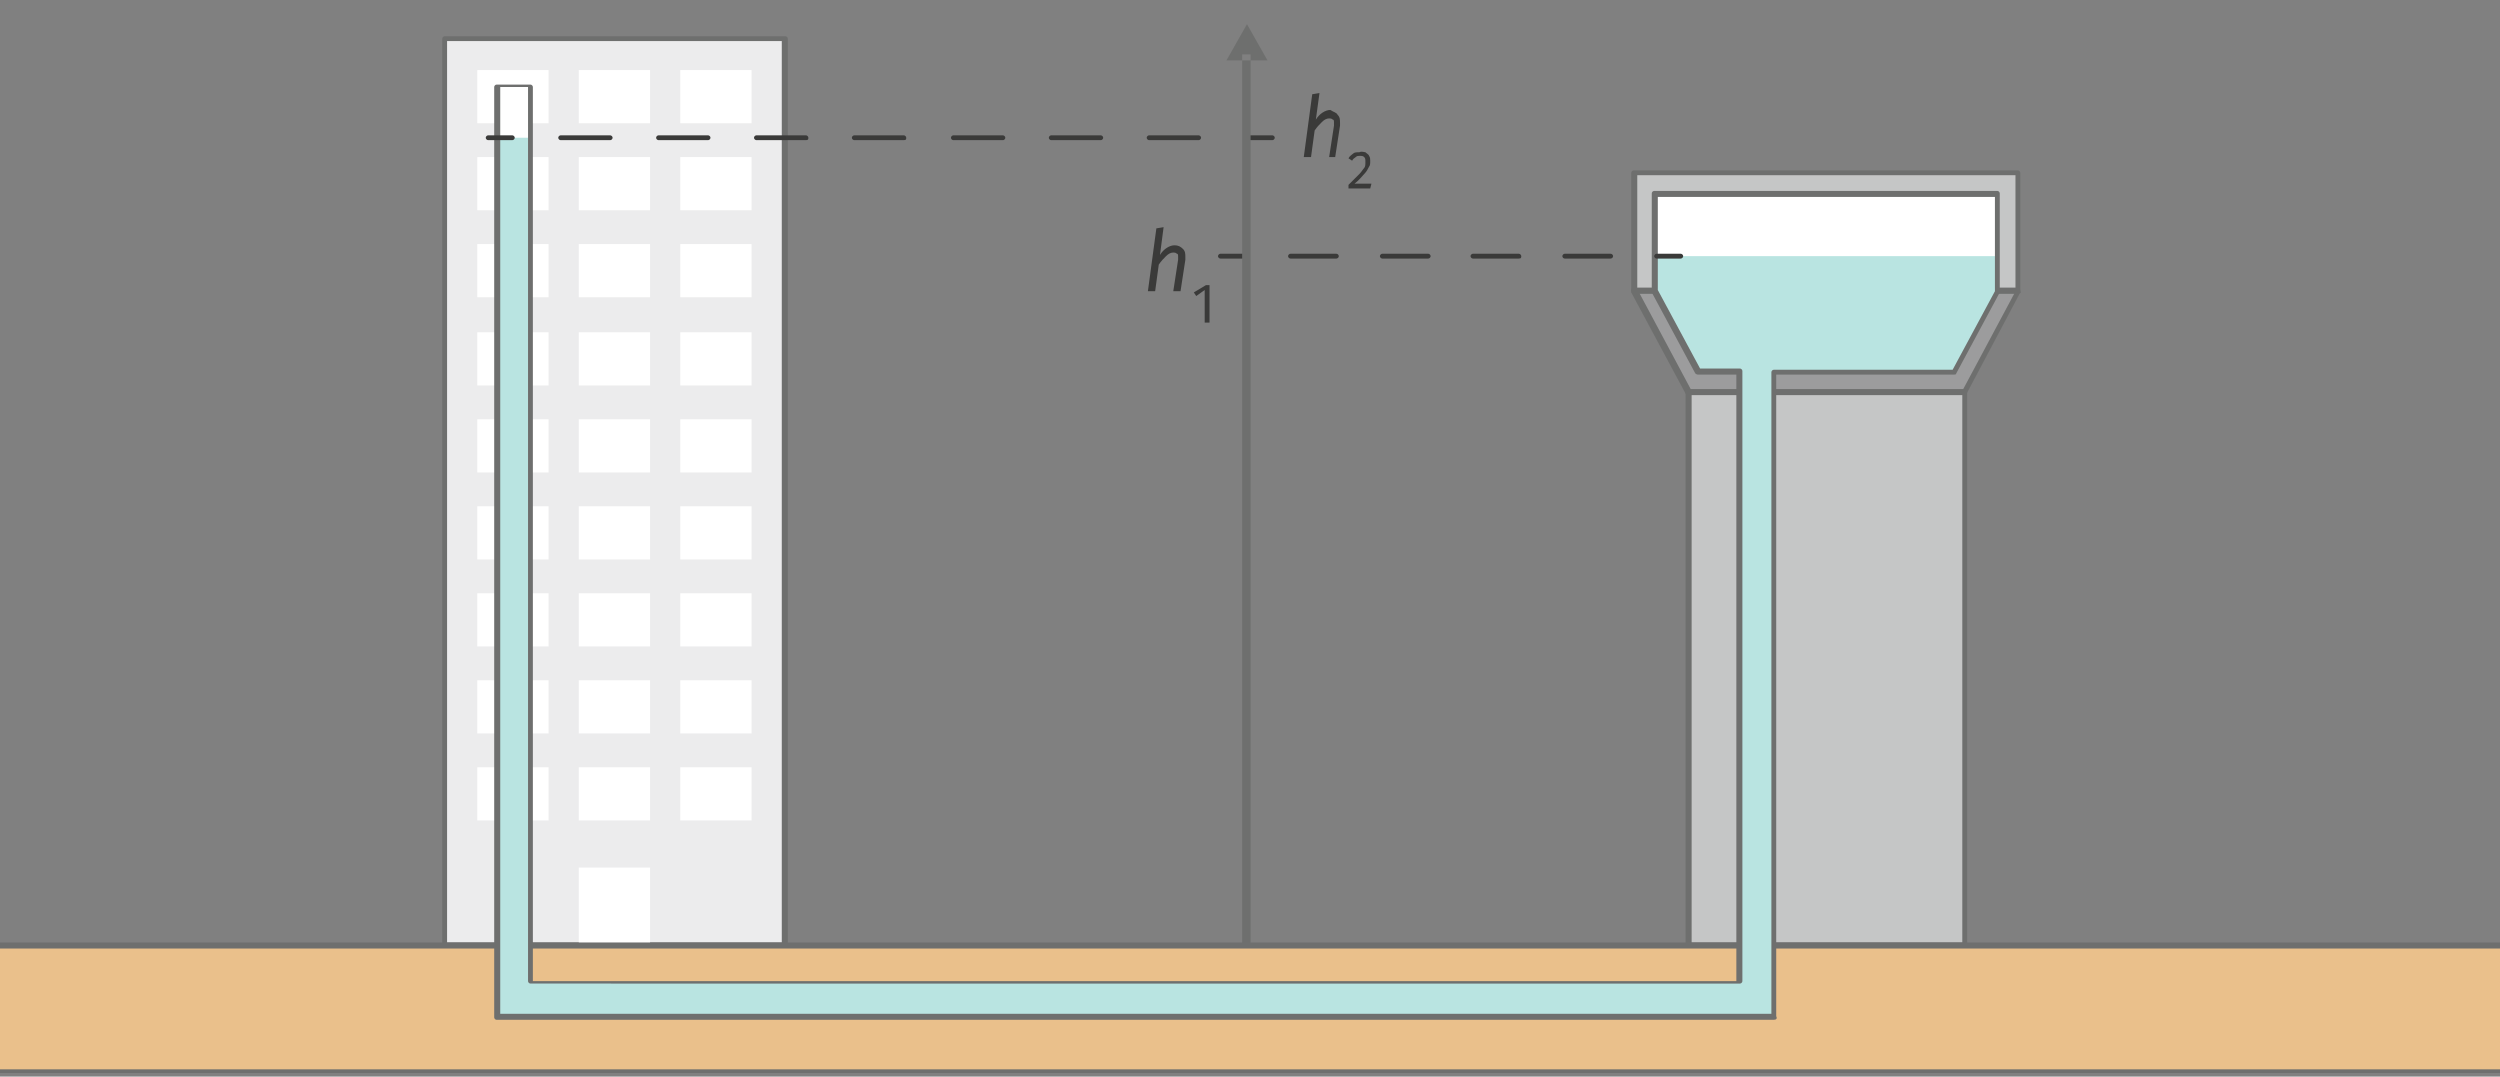
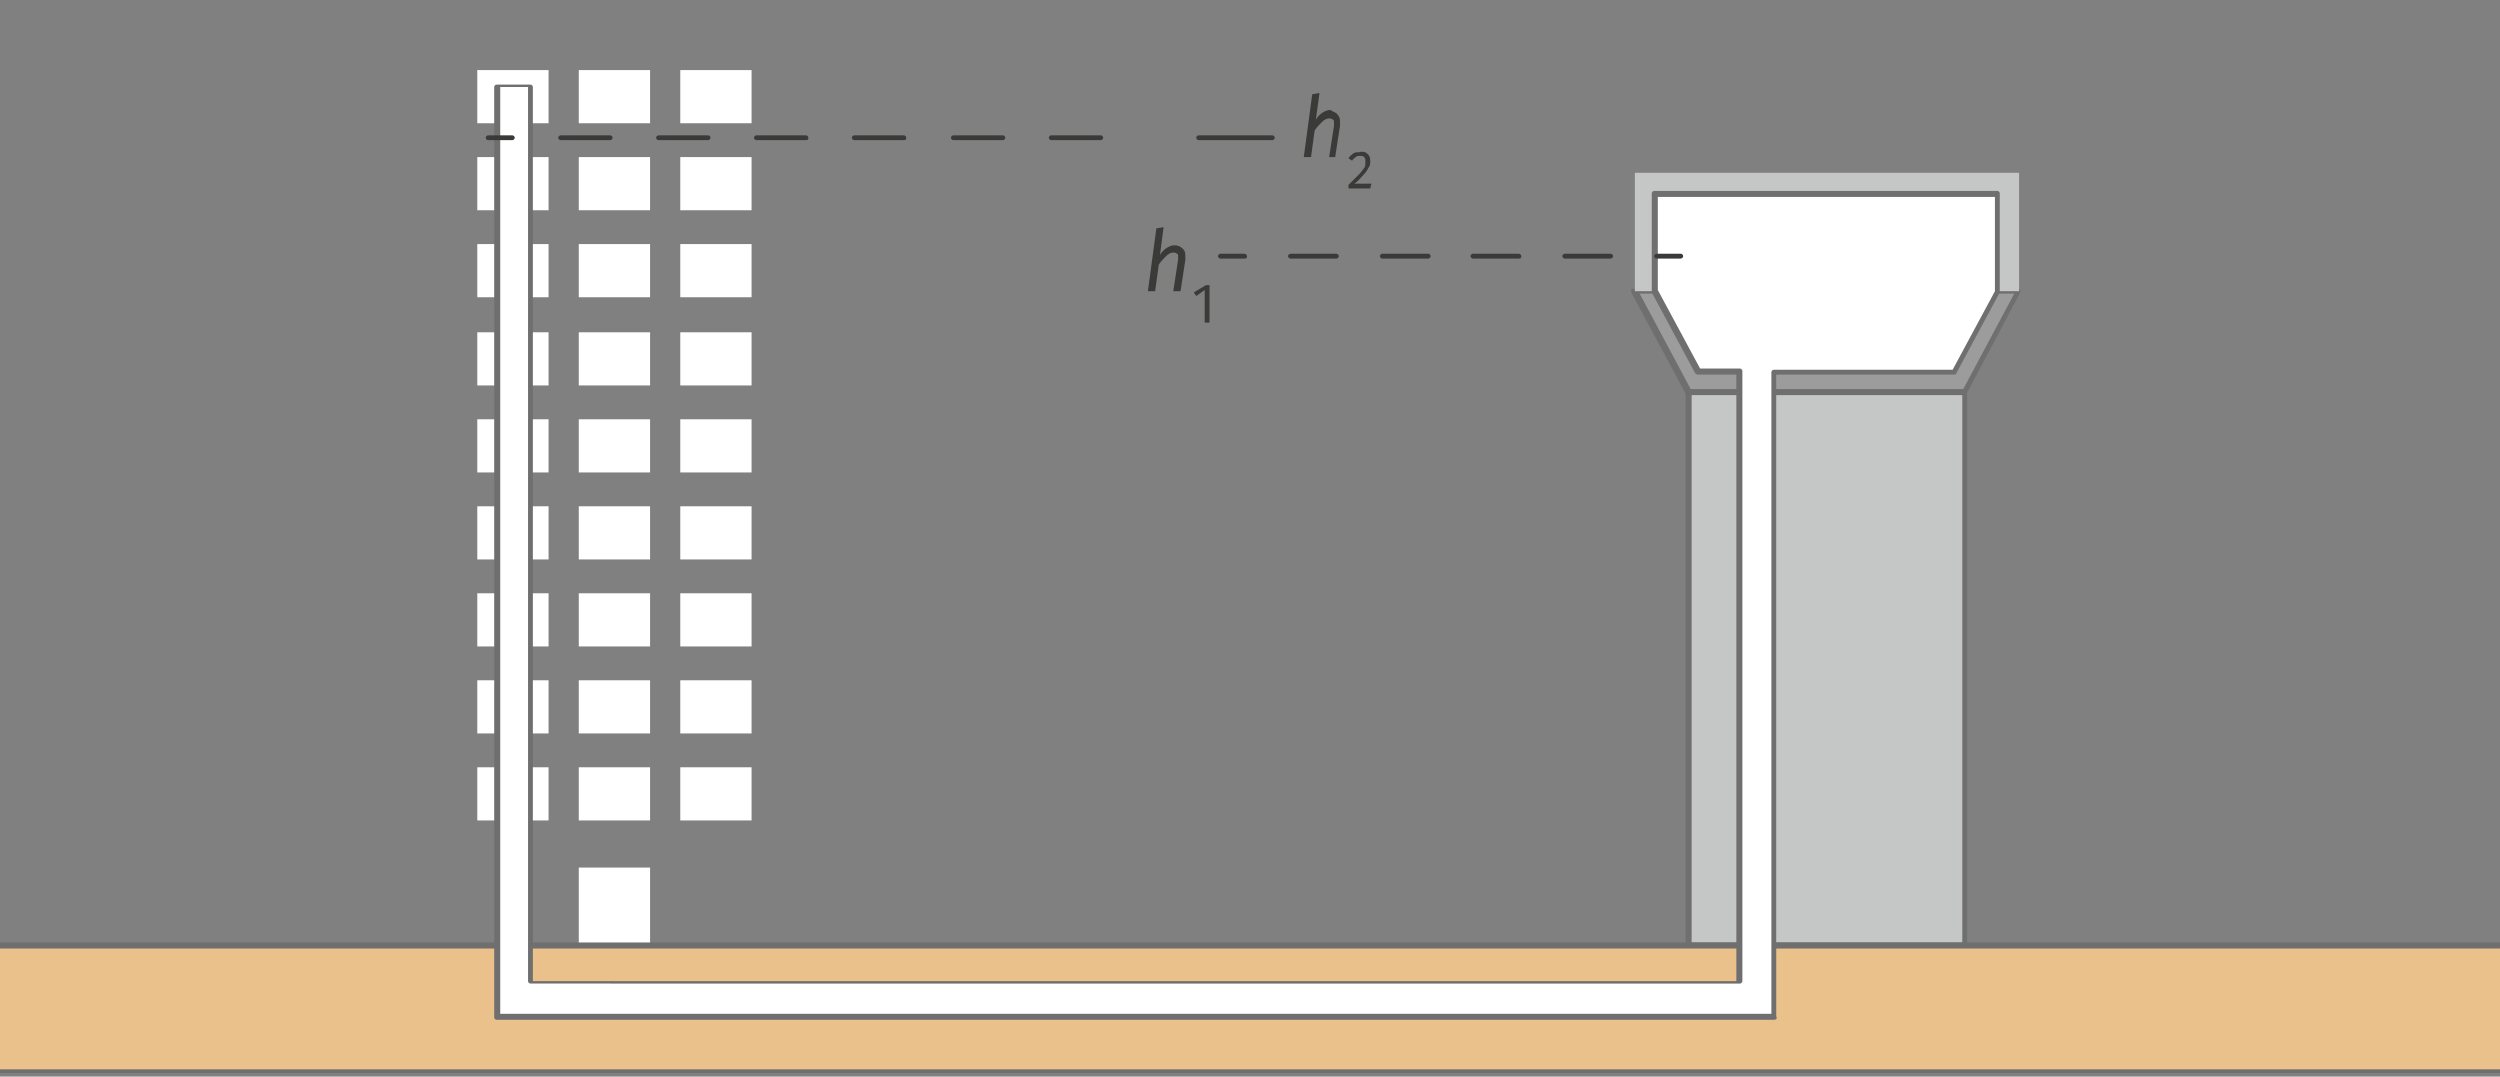
<svg xmlns="http://www.w3.org/2000/svg" xmlns:xlink="http://www.w3.org/1999/xlink" viewBox="0 0 206.9 89.1" enable-background="new 0 0 206.9 89.1">
  <rect x="0" y="0" width="206.9" height="89.1" fill="#808080" stroke="none" />
  <style type="text/css">.st0{clip-path:url(#SVGID_2_);} .st1{fill:#9C9C9D;} .st2{fill:#6E6F6E;} .st3{fill:#C5C6C6;} .st4{fill:#ECECED;} .st5{fill:#FFFFFF;} .st6{fill:#EAC08B;} .st7{clip-path:url(#XMLID_3_);fill:#B9E4E1;} .st8{fill:#3A3A39;}</style>
  <defs>
    <path id="SVGID_1_" d="M0 0h206.9v88.8H0z" />
  </defs>
  <clipPath id="SVGID_2_">
    <use xlink:href="#SVGID_1_" overflow="visible" />
  </clipPath>
  <g class="st0">
    <path d="M151.2 53.9L167 24.1h-31.7z" class="st1" />
    <path d="M151.2 54.1c-.1 0-.2-.1-.2-.1l-16-29.8c0-.1 0-.2 0-.2 0-.1.1-.1.2-.1H167c.1 0 .2 0 .2.1s0 .2 0 .2L151.4 54c-.1.1-.2.1-.2.1zm-15.5-29.8l15.5 29 15.5-29h-31z" class="st2" />
    <path d="M135.3 14.3h31.8v9.8h-31.8z" class="st3" />
-     <path d="M167 24.3h-31.8c-.1 0-.2-.1-.2-.2v-9.8c0-.1.1-.2.2-.2H167c.1 0 .2.1.2.2v9.8c.1.1 0 .2-.2.2zm-31.5-.5h31.3v-9.3h-31.3v9.3z" class="st2" />
    <path d="M139.7 32.4h22.9v45.8h-22.9z" class="st3" />
    <path d="M162.6 78.5h-22.9c-.1 0-.2-.1-.2-.2V32.4c0-.1.1-.2.2-.2h22.9c.1 0 .2.1.2.2v45.8c0 .2-.1.3-.2.3zM140 78h22.4V32.7H140V78z" class="st2" />
-     <path d="M36.8 3.2H65v75.1H36.8z" class="st4" />
-     <path d="M65 78.5H36.8c-.1 0-.2-.1-.2-.2V3.2c0-.1.1-.2.2-.2H65c.1 0 .2.1.2.2v75.1c0 .1-.1.2-.2.2zM37 78h27.7V3.4H37V78z" class="st2" />
    <path d="M39.5 5.8h5.9v4.4h-5.9zM47.9 5.8h5.9v4.4h-5.9zM56.3 5.8h5.9v4.4h-5.9zM39.5 13h5.9v4.4h-5.9zM47.9 13h5.9v4.4h-5.9zM56.3 13h5.9v4.4h-5.9zM39.5 20.2h5.9v4.4h-5.9zM47.9 20.2h5.9v4.4h-5.9zM56.3 20.2h5.9v4.4h-5.9zM39.5 27.5h5.9v4.4h-5.9zM47.9 27.5h5.9v4.4h-5.9zM56.3 27.5h5.9v4.4h-5.9zM39.5 34.7h5.9v4.4h-5.9zM47.9 34.7h5.9v4.4h-5.9zM56.3 34.7h5.9v4.4h-5.9zM39.5 41.9h5.9v4.4h-5.9zM47.9 41.9h5.9v4.4h-5.9zM56.3 41.9h5.9v4.4h-5.9zM39.5 49.1h5.9v4.4h-5.9zM47.9 49.1h5.9v4.4h-5.9zM56.3 49.1h5.9v4.4h-5.9zM39.5 56.3h5.9v4.4h-5.9zM47.9 56.3h5.9v4.4h-5.9zM56.3 56.3h5.9v4.4h-5.9zM39.5 63.5h5.9v4.4h-5.9zM47.9 63.5h5.9v4.4h-5.9zM47.9 71.8h5.9v6.4h-5.9zM56.3 63.5h5.9v4.4h-5.9z" class="st5" />
    <path d="M-1.5 78.2h209.2s1 10.5 0 10.5c-1.4 0-1 0-209.2 0V78.2z" class="st6" />
    <path d="M207.7 89H-1.7V78H208v.2c.2 1.6.9 9.7.1 10.6-.2.2-.3.2-.4.2zm-208.9-.5h208.9c.4-.4.2-5.4-.2-10H-1.2v10z" class="st2" />
    <defs>
      <path id="XMLID_1_" d="M137 16v8.1l3.5 6.7h3.5v50.5H43.9V7.1h-2.8v77H146.8V30.8h15l3.5-6.7V16z" />
    </defs>
    <use fill="#fff" xlink:href="#XMLID_1_" overflow="visible" />
    <clipPath id="XMLID_3_">
      <use xlink:href="#XMLID_1_" overflow="visible" />
    </clipPath>
-     <path d="M35.3 11.4h12.6v69.4h86.2V21.2h34v63.5H33.5z" class="st7" />
    <path d="M146.8 84.4H41.1c-.1 0-.2-.1-.2-.2v-77c0-.1.1-.2.2-.2h2.8c.1 0 .2.1.2.2v74h99.6V31h-3.2c-.1 0-.2-.1-.2-.1l-3.6-6.7s0-.1 0-.1V16c0-.1.1-.2.2-.2h28.4c.1 0 .2.1.2.2v8.1s0 .1 0 .1l-3.6 6.7c0 .1-.1.1-.2.1H147v53.1c.1.2 0 .3-.2.3zm-105.5-.5h105.3V30.8c0-.1.1-.2.2-.2h14.8l3.5-6.5v-7.8h-27.9V24l3.5 6.5h3.3c.1 0 .2.1.2.2v50.5c0 .1-.1.2-.2.2H43.9c-.1 0-.2-.1-.2-.2v-74h-2.3v76.7z" class="st2" />
-     <path d="M42.4 11.6h-2c-.1 0-.2-.1-.2-.2s.1-.2.2-.2h2c.1 0 .2.1.2.2s-.1.2-.2.2zM99.2 11.6h-4.1c-.1 0-.2-.1-.2-.2s.1-.2.2-.2h4.1c.1 0 .2.1.2.2s-.1.2-.2.2zm-8.1 0H87c-.1 0-.2-.1-.2-.2s.1-.2.2-.2h4.1c.1 0 .2.1.2.2s-.1.2-.2.2zm-8.1 0h-4.1c-.1 0-.2-.1-.2-.2s.1-.2.2-.2H83c.1 0 .2.1.2.2s-.1.2-.2.2zm-8.2 0h-4.1c-.1 0-.2-.1-.2-.2s.1-.2.2-.2h4.1c.1 0 .2.1.2.2s0 .2-.2.2zm-8.1 0h-4.1c-.1 0-.2-.1-.2-.2s.1-.2.2-.2h4.1c.1 0 .2.1.2.2s0 .2-.2.2zm-8.1 0h-4.1c-.1 0-.2-.1-.2-.2s.1-.2.2-.2h4.1c.1 0 .2.1.2.2s-.1.2-.2.2zm-8.1 0h-4.1c-.1 0-.2-.1-.2-.2s.1-.2.2-.2h4.1c.1 0 .2.1.2.2s-.1.2-.2.2zM105.3 11.6h-2c-.1 0-.2-.1-.2-.2s.1-.2.2-.2h2c.1 0 .2.1.2.2s-.1.2-.2.2zM103 21.4h-2c-.1 0-.2-.1-.2-.2s.1-.2.2-.2h2c.1 0 .2.1.2.2s0 .2-.2.2zM133.3 21.4h-3.8c-.1 0-.2-.1-.2-.2s.1-.2.2-.2h3.8c.1 0 .2.1.2.2s-.1.2-.2.2zm-7.6 0h-3.8c-.1 0-.2-.1-.2-.2s.1-.2.2-.2h3.8c.1 0 .2.1.2.2s0 .2-.2.2zm-7.5 0h-3.8c-.1 0-.2-.1-.2-.2s.1-.2.2-.2h3.8c.1 0 .2.1.2.2s-.1.2-.2.2zm-7.6 0h-3.8c-.1 0-.2-.1-.2-.2s.1-.2.2-.2h3.8c.1 0 .2.1.2.2s-.1.2-.2.2zM139.1 21.4h-2c-.1 0-.2-.1-.2-.2s.1-.2.2-.2h2c.1 0 .2.1.2.2s-.1.2-.2.2z" class="st8" />
-     <path d="M102.8 4.5h.7v73.7h-.7zM104.9 5l-1.7-3-1.7 3z" class="st2" />
+     <path d="M42.4 11.6h-2c-.1 0-.2-.1-.2-.2s.1-.2.2-.2h2c.1 0 .2.1.2.2s-.1.2-.2.2zM99.2 11.6c-.1 0-.2-.1-.2-.2s.1-.2.2-.2h4.1c.1 0 .2.1.2.2s-.1.2-.2.2zm-8.1 0H87c-.1 0-.2-.1-.2-.2s.1-.2.2-.2h4.1c.1 0 .2.1.2.2s-.1.2-.2.2zm-8.1 0h-4.1c-.1 0-.2-.1-.2-.2s.1-.2.2-.2H83c.1 0 .2.1.2.2s-.1.2-.2.2zm-8.2 0h-4.1c-.1 0-.2-.1-.2-.2s.1-.2.2-.2h4.1c.1 0 .2.1.2.2s0 .2-.2.2zm-8.1 0h-4.1c-.1 0-.2-.1-.2-.2s.1-.2.2-.2h4.1c.1 0 .2.1.2.2s0 .2-.2.2zm-8.1 0h-4.1c-.1 0-.2-.1-.2-.2s.1-.2.2-.2h4.1c.1 0 .2.1.2.2s-.1.2-.2.2zm-8.1 0h-4.1c-.1 0-.2-.1-.2-.2s.1-.2.2-.2h4.1c.1 0 .2.1.2.2s-.1.2-.2.2zM105.3 11.6h-2c-.1 0-.2-.1-.2-.2s.1-.2.2-.2h2c.1 0 .2.1.2.2s-.1.2-.2.2zM103 21.4h-2c-.1 0-.2-.1-.2-.2s.1-.2.2-.2h2c.1 0 .2.1.2.2s0 .2-.2.2zM133.3 21.4h-3.8c-.1 0-.2-.1-.2-.2s.1-.2.2-.2h3.8c.1 0 .2.1.2.2s-.1.2-.2.2zm-7.6 0h-3.8c-.1 0-.2-.1-.2-.2s.1-.2.2-.2h3.8c.1 0 .2.1.2.2s0 .2-.2.2zm-7.5 0h-3.8c-.1 0-.2-.1-.2-.2s.1-.2.2-.2h3.8c.1 0 .2.1.2.2s-.1.2-.2.2zm-7.6 0h-3.8c-.1 0-.2-.1-.2-.2s.1-.2.2-.2h3.8c.1 0 .2.1.2.2s-.1.2-.2.2zM139.1 21.4h-2c-.1 0-.2-.1-.2-.2s.1-.2.2-.2h2c.1 0 .2.1.2.2s-.1.2-.2.2z" class="st8" />
    <path d="M110.7 9.5c.2.2.2.4.2.7 0 .1 0 .2 0 .2l-.4 2.6h-.5l.4-2.6c0-.1 0-.2 0-.2 0-.2 0-.3-.1-.3-.1-.1-.2-.1-.3-.1-.2 0-.4.1-.6.3s-.4.4-.6.7l-.3 2.2h-.6l.7-5.2.6-.1-.3 2.2c.3-.5.8-.8 1.2-.8.3.2.5.2.6.4zM113 12.6c.1.1.3.2.3.3.1.1.1.3.1.4 0 .2 0 .4-.1.5-.1.2-.2.4-.4.6-.2.2-.4.5-.8.8h1.4l-.1.4h-1.8v-.3c.4-.4.7-.7.9-.9s.3-.4.4-.5c.1-.1.1-.3.1-.5s0-.3-.1-.4c-.1-.1-.2-.1-.4-.1-.1 0-.2 0-.3.1-.1.1-.2.1-.3.3l-.3-.2c.1-.2.3-.3.4-.4s.3-.1.5-.1c.2-.1.4 0 .5 0zM97.9 20.6c.2.2.2.4.2.7 0 .1 0 .2 0 .2l-.4 2.6h-.6l.4-2.6c0-.1 0-.2 0-.2 0-.2 0-.3-.1-.3-.1-.1-.2-.1-.3-.1-.2 0-.4.1-.6.3s-.4.4-.6.7l-.3 2.2H95l.7-5.2.6-.1-.3 2.3c.3-.5.8-.8 1.2-.8.3 0 .5.1.7.3zM100.1 23.6v3.1h-.4V24l-.7.5-.2-.3 1-.6h.3z" class="st8" />
  </g>
</svg>